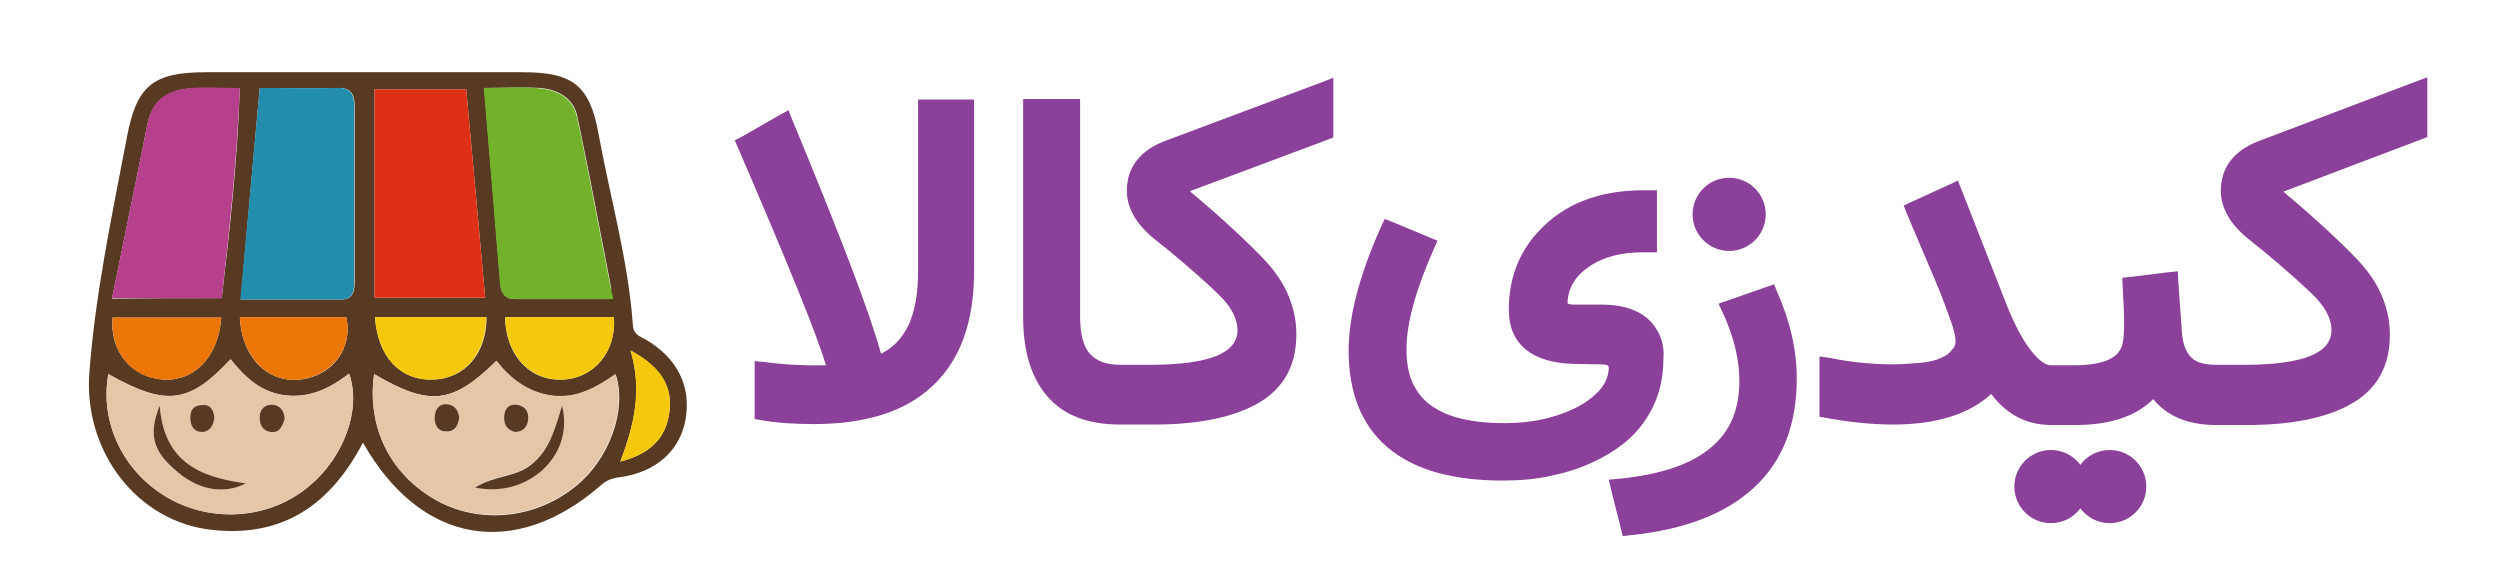
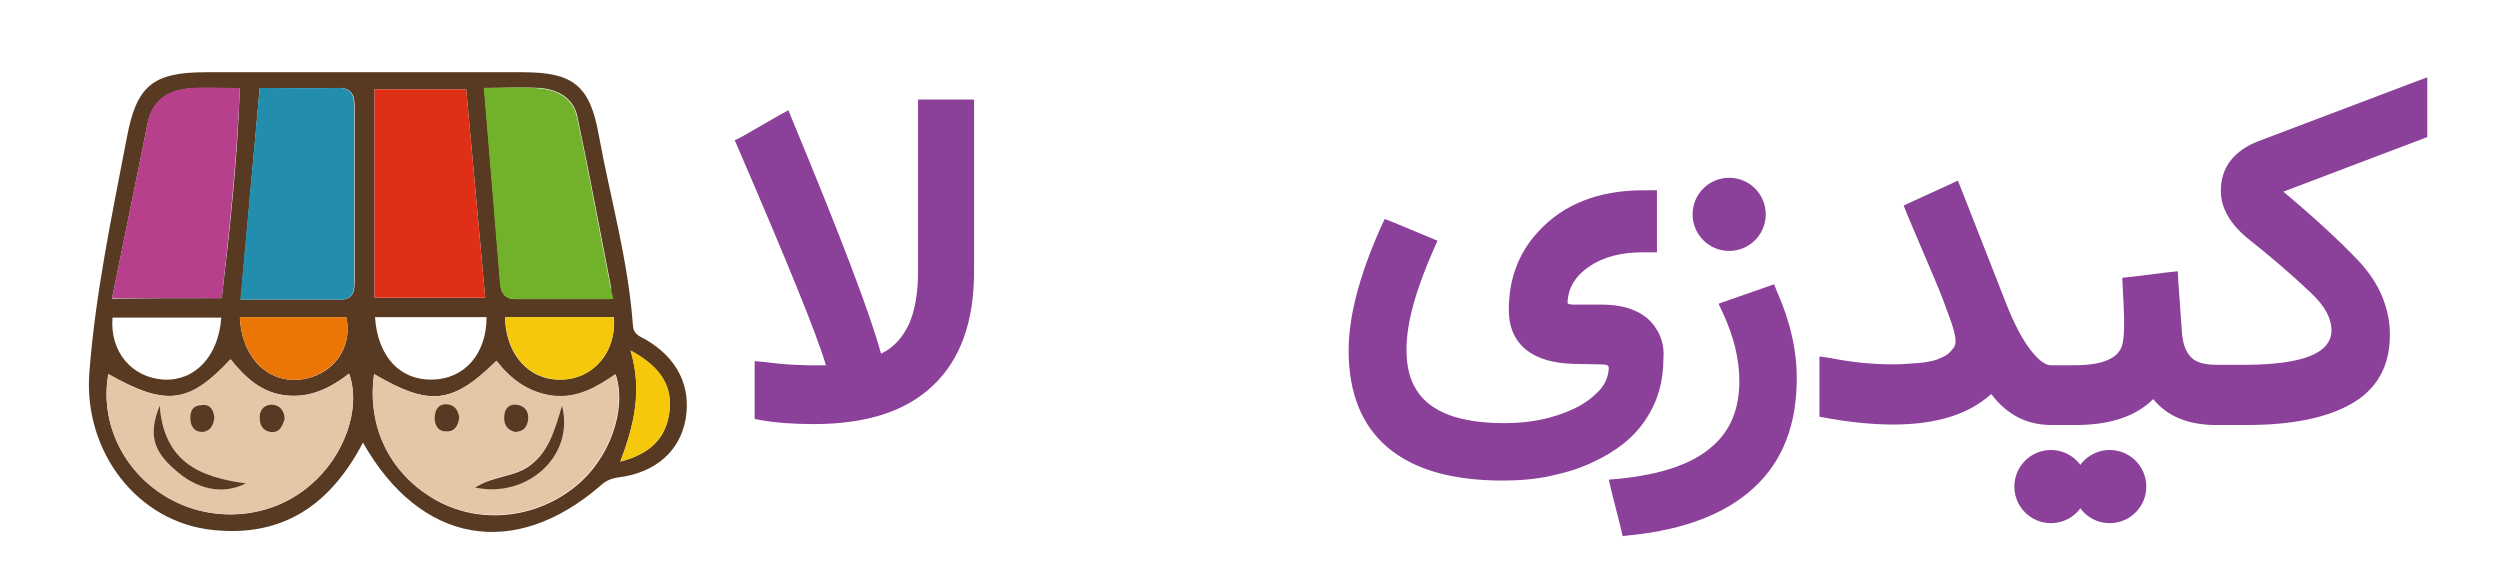
<svg xmlns="http://www.w3.org/2000/svg" version="1.1" id="Layer_1" x="0px" y="0px" viewBox="0 0 540 124.7" style="enable-background:new 0 0 540 124.7;" xml:space="preserve">
  <style type="text/css">
	.st0{fill:#8B4199;}
	.st1{fill:#573A21;}
	.st2{fill:#228DAC;}
	.st3{fill:#E5C6A7;}
	.st4{fill:#E02F17;}
	.st5{fill:#B7408D;}
	.st6{fill:#F5C80B;}
	.st7{fill:#EB7505;}
	.st8{fill:#71B22A;}
</style>
  <g>
    <path class="st0" d="M200.2,21.5h-1.9v2v35.1c0,4.8-0.7,8.6-2,11.5c-1.4,2.9-3.3,5-6,6.3c-2.3-8.5-8.7-25.3-19.2-50.6l-0.8-2   l-2,1.1l-8,4.6l-1.6,0.8l0.7,1.6c10.6,24.6,17,40.2,19,47c-4.3,0.1-8.7-0.1-13.2-0.7l-2.2-0.2V80v8.8v1.7l1.6,0.3   c2.9,0.5,6.6,0.8,11.2,0.8c11.4,0,20-2.8,25.8-8.4c5.9-5.6,8.8-13.8,8.8-24.6V23.5v-2h-1.9L200.2,21.5L200.2,21.5z" />
-     <path class="st0" d="M251.5,30.5c-2.6,1-4.6,2.4-6,4.2c-1.4,1.8-2.1,4-2.1,6.5c0,3.8,2.1,7.4,6.3,10.7c1.9,1.5,4,3.2,6.2,5.1   c2.2,1.9,4.6,4,7,6.3c3,2.8,4.4,5.5,4.4,8.1c-0.1,4.9-6.1,7.3-18.3,7.4h-6.3h-0.7H242c-3,0-5.2-0.8-6.6-2.4c-1.4-1.6-2.1-4.3-2.1-8   v-45v-2h-1.9h-8.5h-1.9v2v45.1c0,7.5,1.8,13.2,5.3,17.2c3.5,4,8.7,6,15.6,6h0.3h0.7h6.3c9.8,0,17.4-1.6,22.7-4.7s8-7.9,8.1-14.3   c0.1-3-0.5-5.9-1.6-8.6c-1.1-2.8-2.9-5.4-5.1-7.8c-3.6-3.8-9-8.9-16.3-15l29.7-11.1l1.3-0.5v-1.3v-8.8v-2.8l-2.6,1L251.5,30.5z" />
    <path class="st0" d="M521.6,17.7l-33.8,12.8c-2.6,1-4.6,2.4-6,4.2c-1.4,1.8-2.1,4-2.1,6.5c0,3.8,2.1,7.4,6.3,10.7   c1.9,1.5,4,3.2,6.2,5.1c2.2,1.9,4.6,4,7,6.3c3,2.8,4.4,5.5,4.4,8.1c-0.1,4.9-6.1,7.3-18.3,7.4h-6.2h-0.4c-2.5,0-4.3-0.5-5.4-1.6   s-1.8-2.8-2-5.3l-0.8-11.3l-0.1-2l-2,0.2l-8.1,1l-1.9,0.2l0.1,1.9l0.2,4c0.1,1.4,0.1,2.9,0.1,4.5c0,1.4-0.1,2.7-0.3,3.7   c-0.6,3.2-4.1,4.8-10.5,4.8h-4.1h-0.7h-0.2c-1.2,0-2.7-1.1-4.4-3.3c-1.7-2.2-3.5-5.5-5.3-10.1L423.7,41l-0.8-2l-1.9,0.9l-8.1,3.7   l-1.7,0.8l0.7,1.8l6.2,14.6c1.4,3.3,2.4,6.1,3.2,8.3s1.1,3.8,1.1,4.5c0,0.6-0.1,1.1-0.4,1.5s-0.7,0.9-1.3,1.4s-1.5,0.8-2.4,1.2   c-1,0.3-2.3,0.6-3.9,0.7s-3.4,0.3-5.4,0.3c-4.8,0-9.4-0.5-13.8-1.4L393,77v2.4v9V90l1.6,0.3c5,0.9,9.8,1.4,14.3,1.4   c9.3,0,16.4-2.2,21.2-6.6c3.4,4.5,7.7,6.7,13,6.7h0.2h0.7h4.4c7.4,0,13-1.9,16.7-5.6c2.9,3.6,7.3,5.5,13.1,5.6c0.1,0,0.1,0,0.2,0   h0.2h0.5h6.3c9.8,0,17.4-1.6,22.7-4.7s8-7.9,8.1-14.3c0.1-3-0.5-5.9-1.6-8.6c-1.1-2.8-2.9-5.4-5.1-7.8c-3.6-3.8-9-8.9-16.3-15   L523,30.1l1.3-0.5v-1.3v-8.8v-2.8L521.6,17.7z" />
    <path class="st0" d="M357.8,71.1c-1.1-1.8-2.6-3.1-4.7-4c-2-0.9-4.4-1.3-7.2-1.3h-5.8c-0.8,0-1.2-0.1-1.4-0.2   c-0.1,0-0.1-0.2-0.1-0.5c0.2-3,1.7-5.5,4.5-7.4c3.1-2.2,7-3.2,11.8-3.2h1.1h1.9v-2v-9.4v-2h-1.9h-1c-9.7,0-17.3,3-22.7,8.9   c-4.3,4.6-6.4,10.3-6.4,16.9c0,3.8,1.3,6.7,3.8,8.7c2.4,1.9,5.9,2.9,10.3,3l5.5,0.1c1.1,0,1.8,0.1,1.9,0.4c0,0.1,0.1,0.2,0.1,0.4   c-0.1,1.9-0.8,3.5-2.1,4.9c-1.6,1.7-3.5,3-5.7,4c-4.3,2-9.2,3-14.7,3c-4.9,0-8.9-0.6-12.1-1.8c-3.1-1.2-5.4-2.9-6.9-5.3   c-1.5-2.3-2.2-5.2-2.2-8.8c0-5.7,2-12.9,5.9-21.7l0.8-1.8l-1.9-0.8l-7.7-3.2l-1.8-0.7l-0.8,1.7c-4.7,10.5-7,19.4-7,26.7   c0,9.3,2.9,16.3,8.5,21c5.7,4.8,14,7.1,24.8,7.1c3.6,0,7.1-0.3,10.3-1c3.3-0.7,6.3-1.6,9.2-3c5-2.3,8.8-5.3,11.3-9.1   c2.6-3.8,3.9-8.2,3.9-13.3C359.5,75,358.9,72.8,357.8,71.1z" />
    <path class="st0" d="M383.2,61.4l-1.7,0.6l-8.3,2.9l-2,0.7l0.9,1.9c2.4,5.2,3.6,10.1,3.6,14.8c0,6.2-2,11-6.3,14.5   c-4.2,3.5-10.7,5.7-19.6,6.6l-2.3,0.2l0.5,2.2l2.1,8.3l0.4,1.7l1.7-0.2c11.8-1.2,20.7-4.7,26.8-10.4c6.1-5.7,9.1-13.5,9.1-23.5   c0-6-1.4-12.3-4.3-18.8L383.2,61.4z" />
    <circle class="st0" cx="443" cy="105.1" r="7.9" />
    <circle class="st0" cx="455.7" cy="105.1" r="7.9" />
    <circle class="st0" cx="373.5" cy="46.3" r="7.9" />
  </g>
  <g>
    <path class="st1" d="M78.4,95.6C71.4,109,61.2,116,46.2,114.5c-16.7-1.6-28.2-17.2-26.9-34c1.3-17.2,4.9-34,8.1-50.8   c2.1-11.2,5.6-14.1,17.1-14.1c22.8,0,45.6,0,68.4,0c10.8,0,14.5,2.8,16.4,13.4c2.5,13.7,6.4,27.2,7.4,41.2c0.1,2,1.4,2.4,2.7,3.1   c6.9,4,9.9,10.1,8.7,17.2c-1.2,6.9-6.5,11.6-14.4,12.6c-1.6,0.2-2.8,0.7-4,1.8C111.1,121,90.8,117.5,78.4,95.6z M56.1,19   c-1.4,15.5-2.7,30.2-4.1,45.7c7.7,0,14.7,0,21.7,0c2.7,0,2.9-2,2.9-4c0-12.6,0-25.2,0-37.8c0-2.5-0.8-4-3.6-3.9   C67.6,19.1,62.2,19,56.1,19z M23.4,80.8c-1.9,10.5,3.3,21.3,13,26.8c9.7,5.5,22.1,4.5,30.5-2.7c7.5-6.3,11.2-16.7,8.5-24.2   c-4,3.1-8.4,5.3-13.7,4.7c-5.3-0.6-8.8-3.9-11.9-7.8C40.8,87.3,35.9,87.8,23.4,80.8z M80.9,19.3c0,15.3,0,30.2,0,45   c8.1,0,15.6,0,23.9,0c-1.4-15.3-2.7-30-4.1-45C93.8,19.3,87.4,19.3,80.9,19.3z M80.8,80.8c-1.6,11.5,3.5,21.7,13.5,27.3   c9.4,5.2,21.4,4,30.1-3.1c7.2-5.8,11.1-16.5,8.6-24.1c-4.2,2.8-8.4,5.3-13.7,4.6c-5.1-0.7-9-3.6-12-7.5   C97.6,87.3,92.8,87.8,80.8,80.8z M104.6,19c1.2,14.8,2.4,28.6,3.5,42.4c0.2,2,1.1,3.2,3.2,3.2c6.8,0,13.6,0,20.3,0   c0.2-1.4,0.5-2,0.4-2.5c-2.4-12.3-4.7-24.7-7.3-37c-0.9-4.1-4.4-5.8-8.1-6.1C112.8,18.8,109,19,104.6,19z M47.9,64.4   c1.8-15.3,3.4-30,3.9-45.3c-4.4,0-8-0.3-11.5,0.1c-4.3,0.5-7.4,2.8-8.4,7.4c-2.5,12.5-5.1,25-7.7,37.9   C32.2,64.4,39.8,64.4,47.9,64.4z M81,68.5c0.6,8.6,5.4,13.6,12.3,13.5c7-0.1,11.8-5.5,11.8-13.5C97.1,68.5,89.2,68.5,81,68.5z    M109.1,68.5c0.1,8.2,5.3,13.7,12.1,13.5c7-0.1,12-6,11.4-13.5C125,68.5,117.2,68.5,109.1,68.5z M51.8,68.5   c0.4,8.7,6,14.2,12.9,13.5c7-0.7,11.6-6.7,10.1-13.5C67.3,68.5,59.7,68.5,51.8,68.5z M47.8,68.6c-8.1,0-15.8,0-23.5,0   C23.7,76,28.5,81.6,35.4,82C42.1,82.3,47.2,77,47.8,68.6z M136.2,75.7c2.6,8.7,0.8,16-2.2,24c6.2-1.6,9.6-4.8,10.5-10.1   C145.5,83.7,142.9,79.4,136.2,75.7z" />
    <path class="st2" d="M56.1,19c6.2,0,11.5,0.1,16.8,0c2.8-0.1,3.6,1.4,3.6,3.9c0,12.6,0,25.2,0,37.8c0,2-0.1,4-2.9,4   c-7,0-14,0-21.7,0C53.3,49.2,54.7,34.4,56.1,19z" />
    <path class="st3" d="M23.4,80.8c12.4,7,17.4,6.4,26.4-3.2c3.1,3.9,6.7,7.2,11.9,7.8c5.3,0.6,9.6-1.5,13.7-4.7   c2.7,7.5-1,17.9-8.5,24.2c-8.5,7.1-20.9,8.2-30.5,2.7C26.7,102.1,21.5,91.4,23.4,80.8z M34.5,87.6c-2.5,6.2-1.4,9.8,3.1,13.8   c4.7,4.2,10.4,5.6,15.4,3C43.2,103.1,35.4,99.8,34.5,87.6z M61.5,90.5c-0.1-1.8-1-3-2.8-3.1c-1.5-0.1-2.5,0.8-2.6,2.5   c-0.1,1.7,0.5,3.1,2.3,3.4C60.4,93.5,61,92,61.5,90.5z M46.3,90.1c-0.2-1.8-1.1-2.8-2.9-2.7c-1.6,0.2-2.3,1.2-2.3,2.7   c0,1.7,0.8,3.1,2.6,3.1C45.4,93.2,46.2,91.8,46.3,90.1z" />
    <path class="st4" d="M80.9,19.3c6.5,0,12.9,0,19.8,0c1.4,15,2.7,29.7,4.1,45c-8.3,0-15.8,0-23.9,0C80.9,49.5,80.9,34.6,80.9,19.3z" />
    <path class="st3" d="M80.8,80.8c12,7,16.8,6.6,26.4-2.9c3.1,4,6.9,6.8,12,7.5c5.3,0.7,9.5-1.7,13.7-4.6c2.5,7.6-1.4,18.3-8.6,24.1   c-8.7,7.1-20.7,8.3-30.1,3.1C84.3,102.5,79.2,92.2,80.8,80.8z M121.4,87.6c-1.7,5.7-3,9.8-6.7,12.7c-3.4,2.7-8.1,2.3-12.1,4.9   C113.8,107.7,124.2,98.7,121.4,87.6z M111.2,93.3c1.9-0.1,2.8-1.2,2.9-2.9c0.1-1.8-0.9-3-2.7-3c-1.6,0-2.4,1-2.5,2.5   C108.8,91.6,109.5,92.9,111.2,93.3z M99.2,90.2c-0.2-1.7-1-2.9-2.9-2.8c-1.6,0.1-2.3,1.2-2.3,2.7c-0.1,1.8,0.7,3.1,2.5,3.2   C98.3,93.3,99,91.9,99.2,90.2z" />
    <path class="st5" d="M47.9,64.4c-8.1,0-15.6,0-23.7,0c2.6-12.9,5.2-25.4,7.7-37.9c0.9-4.6,4-6.9,8.4-7.4c3.5-0.4,7.2-0.1,11.5-0.1   C51.2,34.4,49.6,49.1,47.9,64.4z" />
-     <path class="st6" d="M81,68.5c8.3,0,16.2,0,24,0c0,8-4.8,13.4-11.8,13.5C86.4,82.1,81.6,77.1,81,68.5z" />
    <path class="st6" d="M109.1,68.5c8.1,0,15.8,0,23.5,0c0.6,7.6-4.5,13.4-11.4,13.5C114.4,82.1,109.3,76.7,109.1,68.5z" />
    <path class="st7" d="M51.8,68.5c7.9,0,15.5,0,23,0c1.5,6.7-3.1,12.7-10.1,13.5C57.8,82.7,52.2,77.1,51.8,68.5z" />
-     <path class="st7" d="M47.8,68.6C47.2,77,42.1,82.3,35.4,82c-6.9-0.3-11.6-5.9-11.1-13.4C32,68.6,39.7,68.6,47.8,68.6z" />
    <path class="st6" d="M136.2,75.7c6.8,3.6,9.3,8,8.3,13.9c-0.9,5.3-4.3,8.5-10.5,10.1C137,91.7,138.7,84.4,136.2,75.7z" />
    <path class="st1" d="M34.5,87.6c0.9,12.2,8.7,15.5,18.6,16.8c-5,2.6-10.7,1.3-15.4-3C33.1,97.4,32,93.8,34.5,87.6z" />
    <path class="st1" d="M61.5,90.5c-0.5,1.5-1.1,3.1-3.1,2.8c-1.8-0.3-2.4-1.7-2.3-3.4c0.1-1.6,1.1-2.5,2.6-2.5   C60.5,87.5,61.4,88.7,61.5,90.5z" />
    <path class="st1" d="M46.3,90.1c-0.1,1.7-0.9,3.1-2.6,3.2c-1.8,0-2.6-1.3-2.6-3.1c0-1.6,0.7-2.6,2.3-2.7   C45.2,87.2,46.1,88.3,46.3,90.1z" />
    <path class="st1" d="M121.4,87.6c2.8,11-7.6,20.1-18.8,17.7c4.1-2.6,8.7-2.2,12.1-4.9C118.4,97.5,119.7,93.4,121.4,87.6z" />
    <path class="st1" d="M111.2,93.3c-1.8-0.5-2.4-1.7-2.3-3.4c0.1-1.5,0.9-2.6,2.5-2.5c1.8,0.1,2.8,1.3,2.7,3   C114,92.1,113.1,93.3,111.2,93.3z" />
    <path class="st1" d="M99.2,90.2c-0.2,1.6-0.9,3.1-2.8,3c-1.8,0-2.6-1.4-2.5-3.2c0.1-1.5,0.8-2.6,2.3-2.7   C98.1,87.3,99,88.5,99.2,90.2z" />
    <path class="st8" d="M132.5,64.7l-0.7-3.1c-2.4-12.1-4.6-24.3-7.2-36.4c-0.9-4.1-4.4-5.8-8.1-6.1c-3.7-0.4-7.5-0.1-12-0.1   c1.2,14.8,2.4,28.6,3.5,42.4c0.2,2,1.1,3.2,3.2,3.2c6.6,0,13.3,0,19.8,0l0,0H132.5z" />
  </g>
</svg>